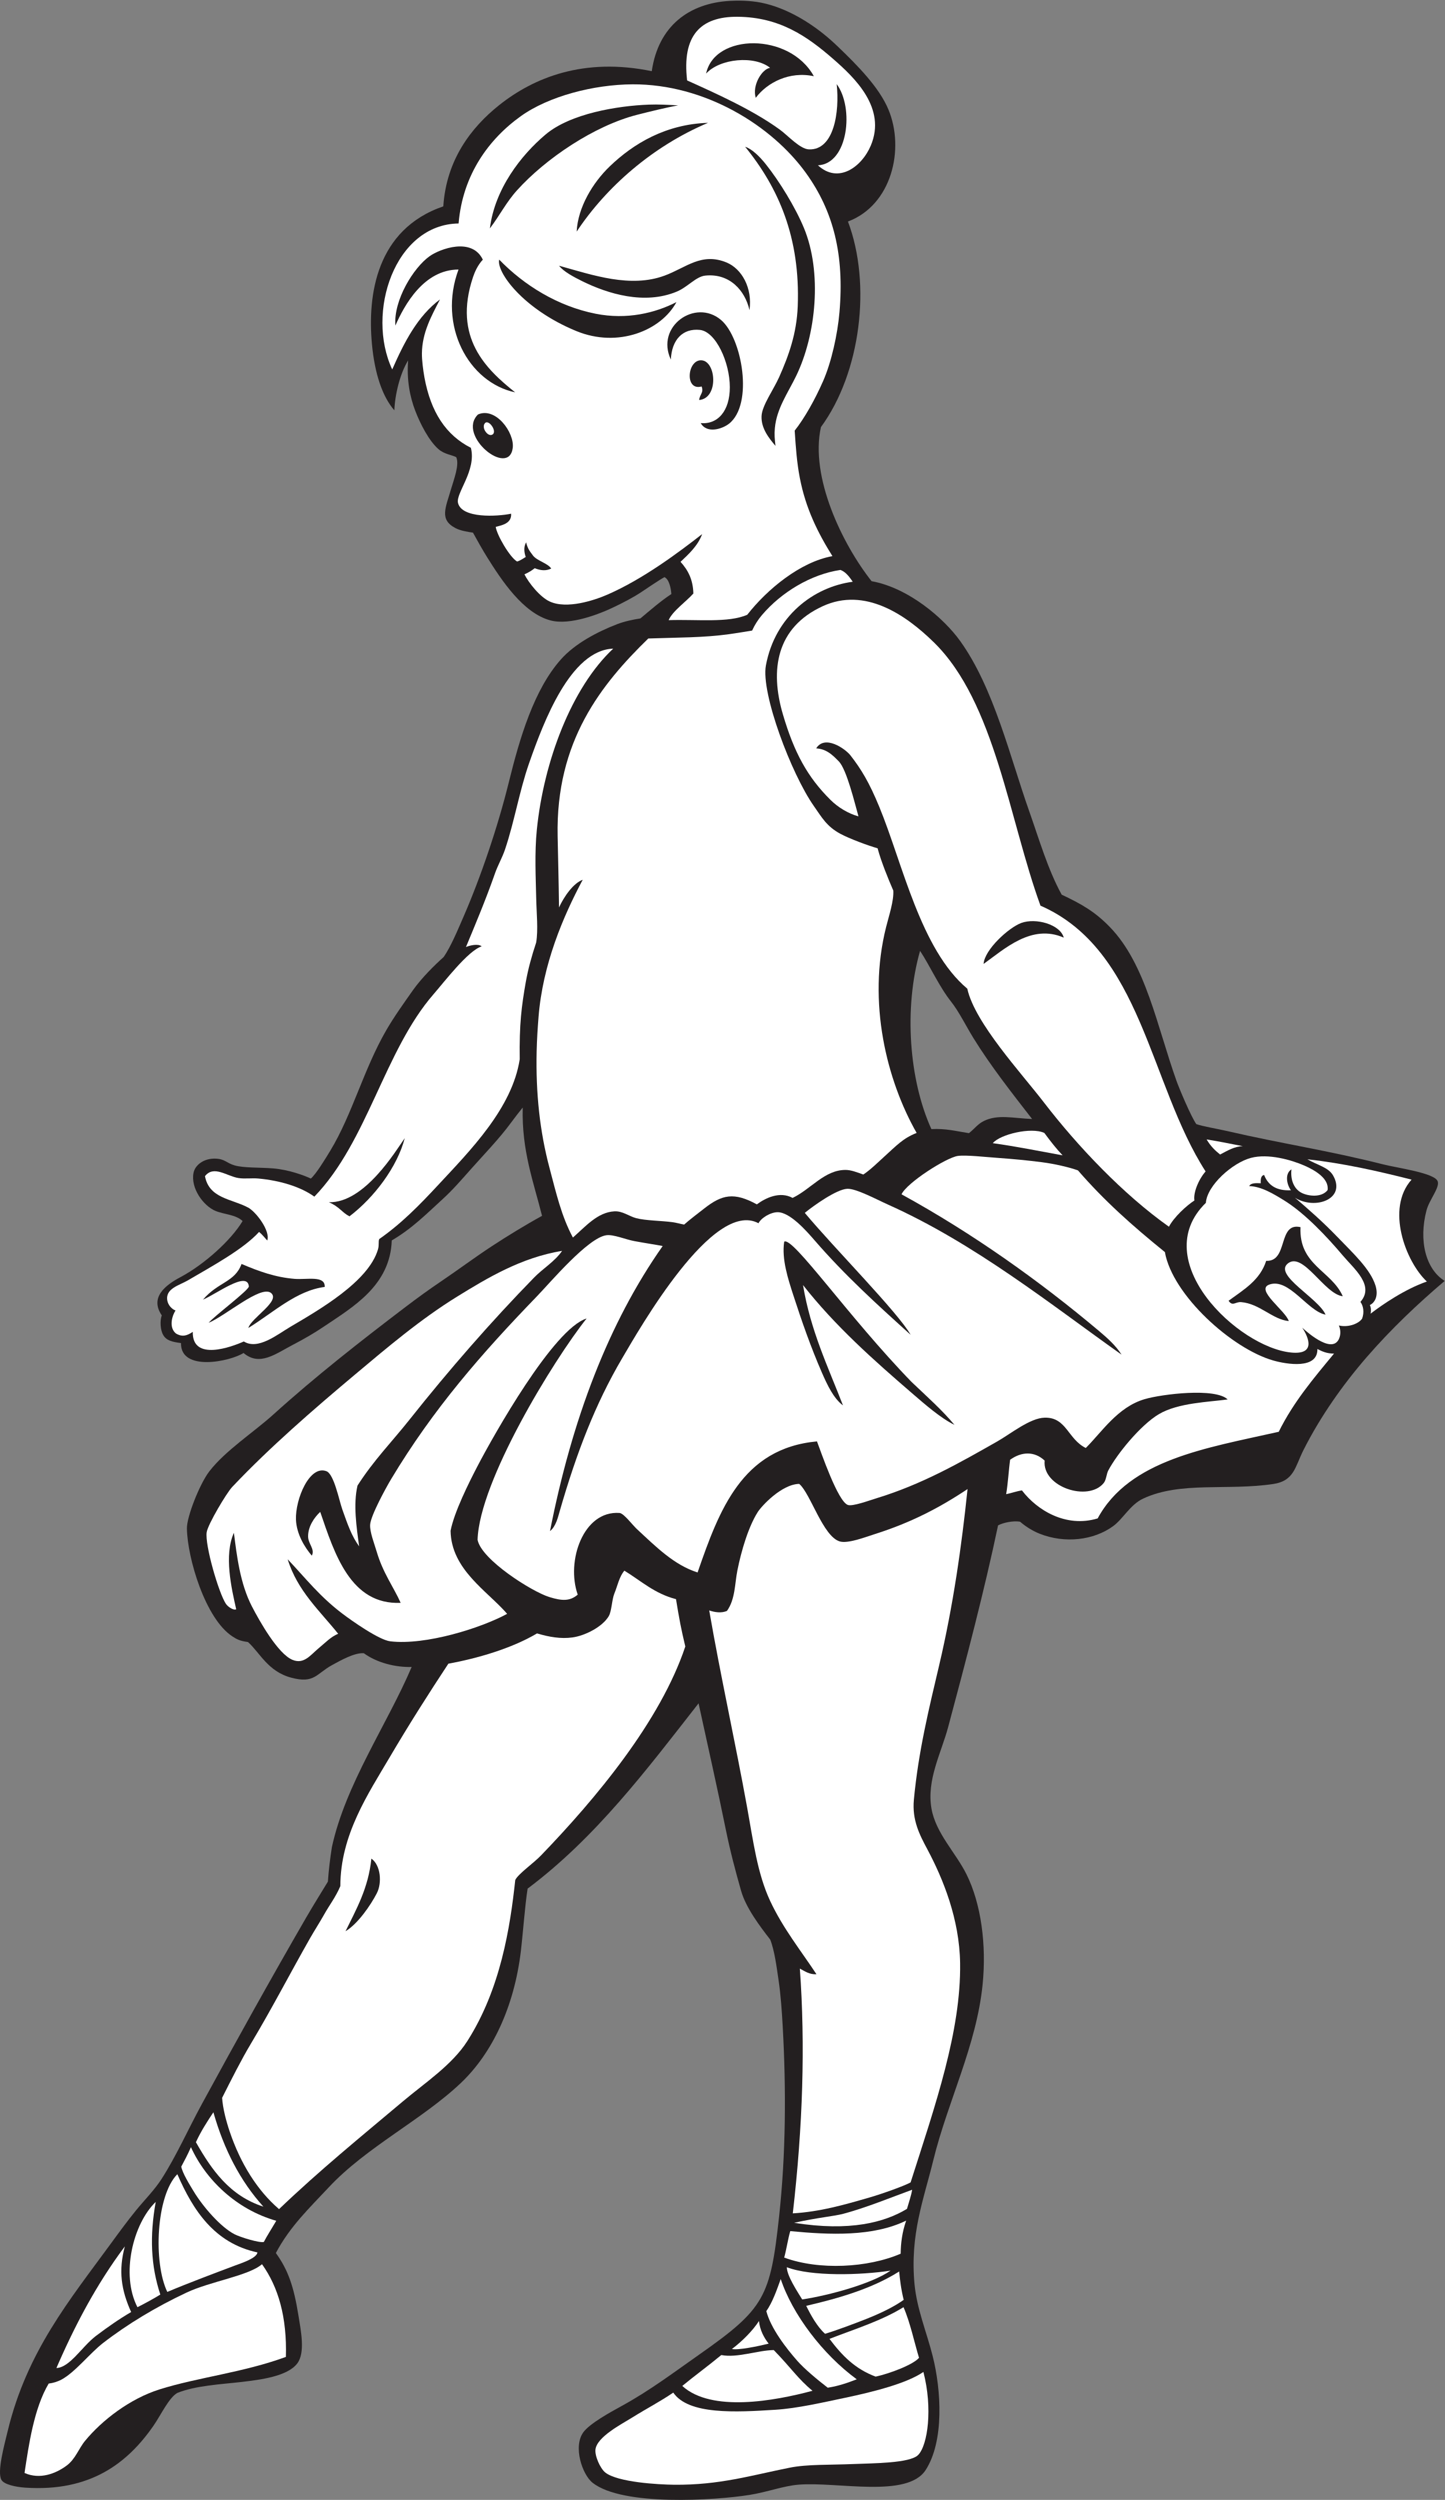
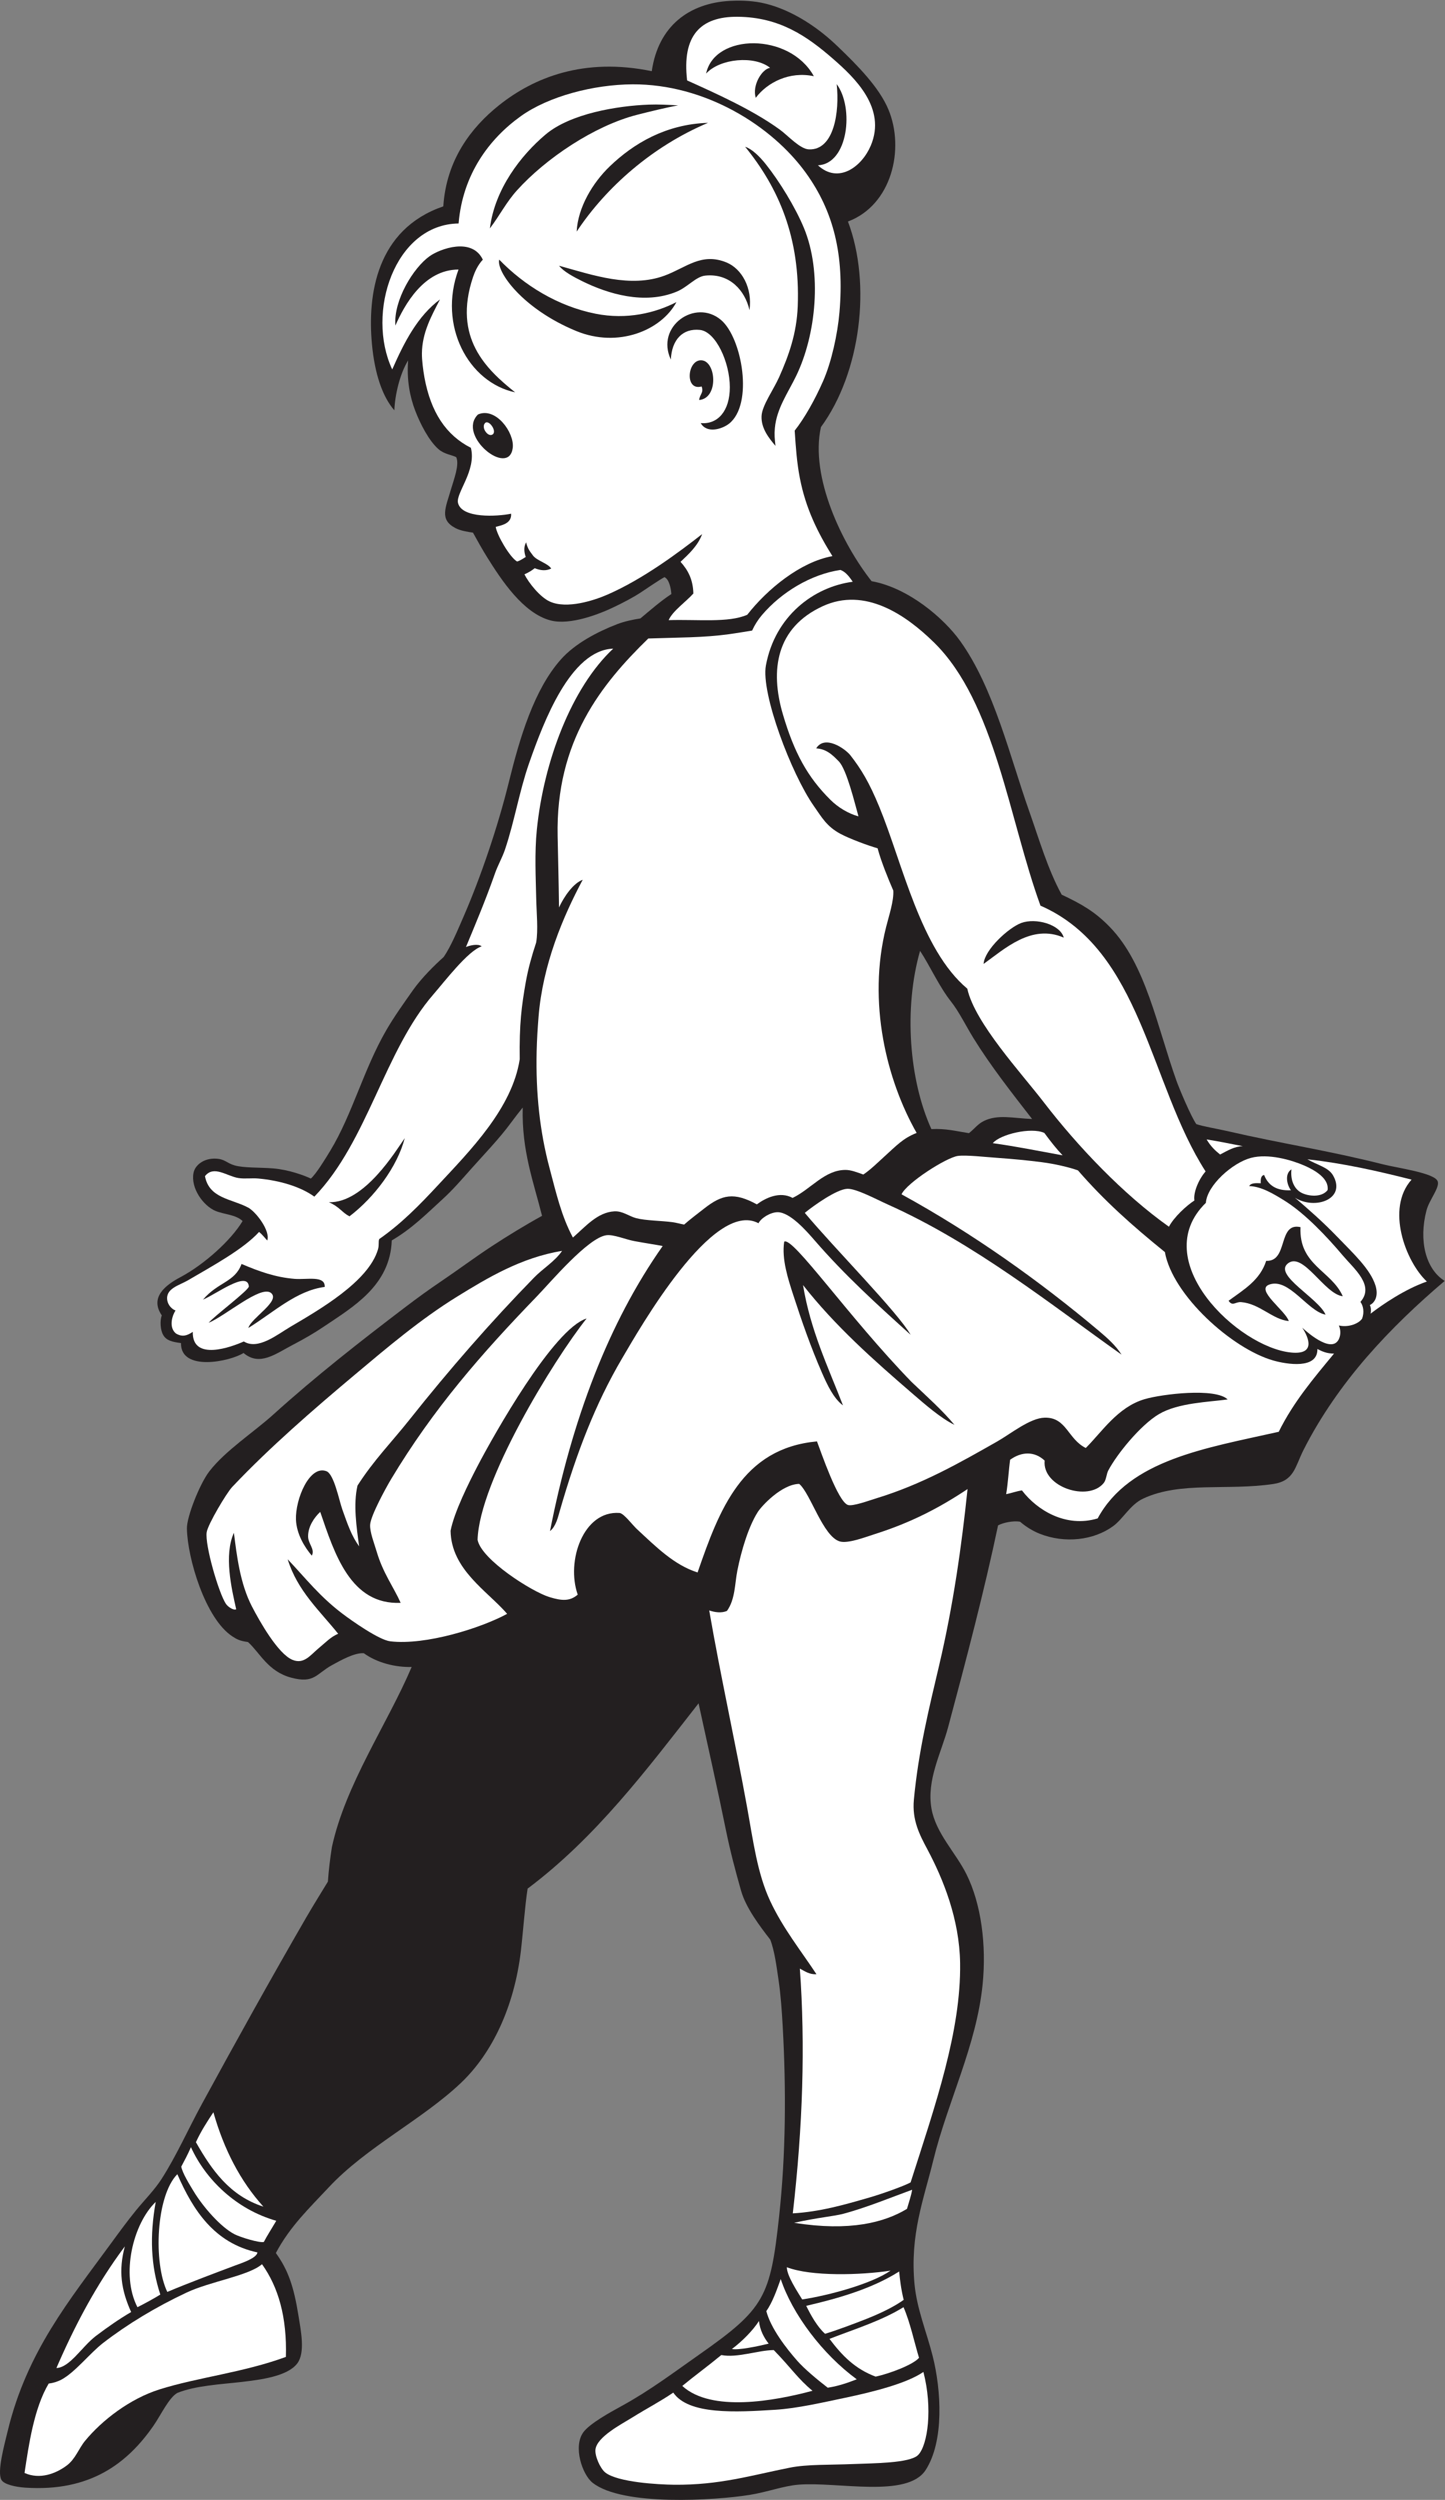
<svg xmlns="http://www.w3.org/2000/svg" viewBox="0 0 555.08 960.027" height="960.027" width="555.08" xml:space="preserve" id="svg2" version="1.1">
  <rect x="0" y="0" width="555.08" height="960.027" fill="#808080" stroke="none" />
  <defs id="defs6" />
  <g transform="matrix(1.333,0,0,-1.333,0,960.027)" id="g10">
    <g transform="scale(0.1)" id="g12">
      <path id="path14" style="fill:#231f20;fill-opacity:1;fill-rule:evenodd;stroke:none" d="m 2443.61,6563.81 c 68.15,-180.16 36.94,-435.65 -77.87,-592.22 -32.02,-143.74 61.47,-337.05 145.94,-443.91 106.72,-19.28 208.31,-107 255.13,-172.13 97.44,-135.49 144.09,-335.41 199.07,-490.44 27.71,-78.09 53.7,-168.22 93.62,-240.56 57.14,-26.99 95.98,-48.87 139.45,-93.91 103.06,-106.8 135.07,-284.31 191.21,-441.99 8.36,-23.49 41.74,-102.88 57.24,-125.06 17.85,-6.54 60.78,-13.55 89.99,-20.3 153.94,-35.6 293.02,-56.36 447.02,-95.42 43.91,-11.14 149.93,-24.92 158.65,-49.14 6.49,-18.05 -24.2,-53.18 -32.22,-83.65 -22.96,-87.37 -2.37,-169.26 52.3,-203.36 -77.69,-65.98 -154.77,-138.83 -225.56,-220.65 -67.79,-78.34 -132.58,-169.84 -181.49,-266.97 -24.12,-47.91 -26.47,-88.34 -86.82,-97.38 -132.48,-19.88 -266.91,8.36 -375.02,-42.07 -37.23,-17.38 -57.84,-58.48 -86.39,-79.32 -56.11,-40.95 -139.31,-50.54 -211.65,-21.95 -18.89,7.48 -39.46,19.78 -56.45,34.57 -19.29,3.79 -49.69,-2.77 -63.6,-10.51 -39.13,-186.64 -93.02,-391.56 -143.95,-581.54 -19.82,-73.91 -62.35,-151.72 -47.97,-234.06 12.47,-71.35 69.55,-126.51 100.9,-189.46 42.22,-84.82 58.01,-203.16 46.48,-317.83 -17.66,-175.84 -100.68,-336.84 -142.1,-506.191 -27.52,-112.461 -67.77,-213.886 -54.03,-357.558 6.8,-70.899 34.98,-137.969 52.24,-206.367 24.88,-98.516 33.44,-245.137 -20.11,-328.243 C 2614.86,4.336 2415.37,52.734 2301.66,43.906 2257.3,40.449 2212,22.566 2159.17,14.219 c -97.96,-15.449 -365.14,-33.273 -451.53,35.215 -29.81,23.66 -56.72,104.062 -26.58,145.418 18.03,24.738 75.63,56.679 110.44,75.703 81.34,44.465 150.66,97.023 223.8,148.312 188.26,132.051 204.69,165.313 229.95,398.496 19.42,179.297 20.43,365.747 10.36,545.627 -2.45,44.18 -5.5,89.94 -11.8,132.99 -5.75,39.25 -11.68,86.48 -24.25,118.22 -30.88,39.84 -70.13,91.91 -84,140.78 -15.68,55.23 -31.07,112.68 -43.94,176 -24.26,119.39 -49.22,229.16 -78.53,363.82 -150.29,-192.12 -295.7,-386.13 -492.62,-533.76 -7.29,-44.58 -13.91,-133.75 -19.52,-180.47 -19.28,-160.82 -82.79,-293.73 -172.15,-378.79 C 1217.39,1095.68 1056,1016.76 947.422,900.488 893.223,842.422 835.414,787.93 795,711.211 c 34.574,-48.047 51.352,-94.551 64.961,-179.531 7.082,-44.219 20.312,-107.539 -3.406,-138.653 -27.965,-36.679 -103.25,-46.66 -161.157,-53.339 -58,-6.7 -131.605,-10.176 -184.738,-31.661 C 486.238,293.691 463.184,243.711 441.977,213.215 366.563,104.734 259.121,22.844 72.688,35.293 46.324,37.059 11.301,44.102 3.879,58.086 -8.629,81.688 12.23,157.285 22.426,199.387 77.719,427.754 200.922,576.094 319.148,737.969 c 23.657,32.402 46.571,63.769 71.692,94.765 24.769,30.567 54.082,59.649 74.629,91.641 42.961,66.934 76.726,143.515 116.929,217.305 95.231,174.8 196.188,356.68 299.649,535.51 20.898,36.11 47.43,78.44 62.871,104 2.016,30.82 6.723,69.44 11.488,99.24 39.168,181.39 160.154,354.98 229.884,519.12 -46.5,-1.17 -99.58,11.86 -137.76,39.59 -26.31,2.32 -66.909,-20.62 -91.303,-33.96 -46.364,-25.34 -51.215,-54.48 -118.516,-36.29 -66.953,18.08 -89.832,71.89 -124.148,102.57 -23.68,2.92 -33.086,8.5 -44.84,16.18 -78.082,51.01 -129.606,225.17 -131.106,310.84 -0.59,33.67 36.727,128.26 64.352,164.29 46.078,60.06 127.797,112.66 184.996,164.36 122,110.23 251.045,211.13 381.585,310.31 33.42,25.39 66.85,49.63 101.31,72.91 50.74,34.28 96.97,69.01 147.27,101.95 43.46,28.45 95.85,60.6 143.89,86.94 -24.54,98.31 -58.91,187.25 -55.68,311.99 -13.14,-16.3 -23.79,-30.14 -34.27,-44.39 -33.24,-45.22 -75.54,-88.71 -114.85,-132.89 -24.8,-27.88 -51.43,-58.9 -80.51,-85.49 -48.24,-44.12 -89.57,-86.05 -147.71,-120.02 -4.51,-130.59 -112.81,-192.35 -196.105,-248.52 -27.168,-18.32 -55.297,-34.72 -88.739,-52.11 -49.707,-25.82 -95.703,-63.14 -142.332,-23.65 -38.879,-24.71 -181.785,-54.65 -180.246,28.55 -26.336,3.4 -41.605,7.54 -50.723,22.37 -9.199,14.94 -10.32,42.62 -4.621,57.4 -35.609,52.17 11.094,87.52 53.977,110.27 67.051,35.57 145.148,105.14 178.887,161.48 -19.489,18.81 -53.004,18.9 -77.707,29.05 -35.477,14.58 -72.598,65.96 -63.637,110.13 4.476,22.12 29.687,42.24 64.332,40.65 26.426,-1.22 30.902,-12.85 53.809,-19.42 27.089,-7.77 70.886,-5.52 111.367,-8.76 44.863,-3.59 90.261,-20.52 108.574,-29.26 15.695,14.05 40.527,54.85 55.519,79.51 64.085,105.43 96.355,235.25 162.375,348.88 22.52,38.76 50,76.98 75.16,112.76 26.25,37.35 63.95,74.11 89.84,97.32 20.99,30.85 39.82,76.38 57.15,116.21 49.72,114.36 98.87,259.25 130.1,385.86 31.71,128.58 72.56,267.54 150.47,355.2 39.98,44.99 103.63,78.98 162.34,101.57 20.34,7.83 45.73,13.2 66.75,16.46 28.8,24.11 60.07,51.29 89.18,70.19 -1.38,17.48 -6.37,42.33 -19.91,48.74 -15.01,-8.07 -54.4,-34.94 -67.42,-43.58 -23.49,-15.57 -51.63,-29.73 -73.37,-40.42 -44.36,-21.81 -131.05,-55.89 -187.99,-40.62 -78.8,21.12 -141.08,116.12 -182.51,182.41 -12.95,20.73 -30.86,52.59 -40.49,70.37 -13.71,2.05 -35.49,5.11 -50.95,13.31 -46.26,24.55 -28.06,57.94 -12.33,111.89 8.16,27.95 24.98,71.09 14.91,92.34 -11.92,6.28 -34.29,8.16 -51.28,23.16 -27.75,24.5 -52.24,72.74 -66.66,110.21 -15.9,41.29 -24.99,90.46 -20.56,145.27 -23.79,-38.45 -38.01,-99.03 -39.72,-143.79 -34.27,39.21 -56.77,105.33 -64.67,191.59 -12.9,140.9 12.63,329.77 205.76,396.06 8.6,133.5 79.95,227.13 160.98,291.61 99.01,78.8 243.62,138.33 439.7,97.77 19.02,130.71 107.88,195.89 225.14,202.58 21.26,1.21 56.76,1.49 90.35,-5.24 73.84,-14.77 152.23,-61.03 217.14,-122.95 62.1,-59.24 122.75,-121.31 149.29,-184.61 47.71,-113.94 9.71,-275.53 -116.52,-322.87 z m 207.8,-2101.15 c 29.16,-44.41 54.81,-102.71 89.88,-146.97 22.1,-27.89 42.98,-70.44 63.79,-104.11 49.72,-80.48 109.8,-156.86 169.2,-233.36 -55.35,2.38 -98.84,14.03 -138.88,-5.64 -17.9,-8.79 -26.21,-21.7 -43.09,-35.13 -38.1,5.85 -66.35,13.88 -108.28,11.71 -64.15,141.02 -79.97,347.51 -32.62,513.5 v 0" />
      <path id="path16" style="fill:#ffffff;fill-opacity:1;fill-rule:evenodd;stroke:none" d="m 2357.11,6725.78 c 87.69,4.16 104.5,166.37 54,233.91 8.78,-79.95 -7.54,-190.91 -80,-188.03 -25.81,1.02 -60.06,39.49 -83.07,56.32 -78.03,57.06 -184.93,104.89 -267.94,142.3 -15.07,128.88 37.9,184.56 146.25,183.4 119.67,-1.31 198.22,-54.91 274.49,-121.35 62.45,-54.4 154.41,-141.81 108.46,-249.97 -26.01,-61.2 -93.5,-111.07 -152.19,-56.58 z m -322.25,264.26 c 39.86,43.69 139.31,52.7 184.39,16.59 -23.71,-3.58 -52.4,-50.78 -41.33,-86.45 32.72,43.89 96.97,77.36 167.4,62.24 -69.71,126.62 -286.3,124.03 -310.46,7.62 v 0" />
      <path id="path18" style="fill:#ffffff;fill-opacity:1;fill-rule:evenodd;stroke:none" d="m 2398.84,5599.82 c -92.17,-16.57 -187.86,-95.17 -245.41,-168.89 -54.31,-24 -145.07,-12.76 -226.58,-15.55 11.44,26.3 48.68,51.77 71.24,76.66 -0.82,41.42 -16.47,68.7 -36.96,91.38 20.32,19.37 49.58,44.8 62.28,79.9 -65.96,-51.46 -168.93,-128.97 -272.69,-174.25 -38.17,-16.66 -116.9,-42.61 -166.37,-20.04 -28.32,12.91 -60.74,53.76 -73.03,78.35 12.48,5.51 20.91,10.88 29.63,17.66 17.16,-6.85 32.26,-8.22 47.58,-1.02 -9.65,15.21 -41.17,22.59 -52.24,37.12 -10.9,14.31 -15.78,20.79 -20.14,38.45 -8.06,-14.2 -5.19,-30.89 -1.04,-42.2 -8.93,-5.22 -16.24,-10.68 -25,-13.1 -20.99,12.27 -58.08,75.85 -61.58,99.82 13,4 46.68,7.91 44.42,37.97 -40.01,-8.26 -142.1,-14.13 -153.06,30.9 -6.94,28.51 53.57,93.4 37.08,158.93 -72.17,36.61 -115.56,103.34 -133.77,202.34 -3.89,21.13 -7.52,50.51 -7.34,69.54 0.58,60.45 27.93,108.71 52.07,155.55 -64.37,-47.81 -102.93,-122.74 -137.65,-201.7 -76.53,163.89 7.39,418.11 191.28,420.55 11.69,140.72 87.54,243.49 179.5,309.25 79.68,56.97 208.9,91.08 321.94,91.61 207.89,0.97 401.14,-118.17 500.37,-256.57 78.36,-109.28 110.18,-234.02 95.73,-400.44 -5.55,-63.72 -23.05,-143.15 -47.09,-197.9 -22.45,-51.13 -52.26,-105.21 -81.92,-142.75 3.43,-51.14 6.22,-91.62 14.77,-136.08 17.05,-88.8 52.24,-158.61 93.98,-225.49 z M 1869.81,6900.6 c -90.18,-3.49 -225.71,-25.47 -297.67,-86.18 -70.63,-59.58 -146.34,-156.56 -160.45,-270.51 29.28,38.78 46.9,75.04 78.09,109.67 82.89,92.02 223.27,186.29 346.13,217.69 36.05,9.21 82.96,20.62 118.3,27.26 -29.77,1.5 -57.19,3.13 -84.4,2.07 z m -112.95,-178.18 c -49.11,-47.26 -91.54,-117.99 -95.08,-187.67 84.23,127 217.61,245.53 378.65,313.41 -121.19,-3.96 -214.28,-59.06 -283.57,-125.74 z m 476.12,-753.6 c 5.22,56.21 37.13,100.38 60.96,149.3 58.08,119.16 75.94,299.52 22.56,427.7 -24.51,58.87 -70.11,133.68 -110.08,183.66 -17.79,22.22 -39.78,43.68 -59.11,49.7 96.3,-118.35 159.07,-261.3 151.58,-459.12 -3.03,-80.22 -26.7,-143.87 -53.25,-203.77 -16.56,-37.4 -49.84,-82.43 -51.03,-113.35 -1.35,-35.15 21.27,-63.22 40.12,-85.44 -2.2,21.05 -3.57,31.87 -1.75,51.32 z M 1363,6403.36 c 5.13,15.34 13.8,34.94 28.39,50.57 -31.07,65.29 -123.15,31.53 -153.58,9.8 -46.18,-32.98 -104.13,-126.38 -98.39,-199.65 25.81,58.85 81.88,161.3 181.9,161.41 -59.8,-161.16 28.43,-325.17 163.22,-353.85 -82.95,66.43 -179.94,156.96 -121.54,331.72 z m 730.89,42.38 c -72.57,30.01 -116.48,-14.92 -178.87,-37.84 -97.95,-35.99 -204.7,0.85 -303.91,28.57 12.21,-16.45 42.64,-32.59 65.28,-43.82 75.84,-37.63 181.07,-69.29 273.69,-30.85 32.01,13.28 55.25,43.47 82.56,46.23 70.23,7.09 114.49,-43.07 127.25,-99.64 8.95,64.54 -22.58,119.38 -66,137.35 z m -433.11,-197.47 c 120.39,-49.56 244.65,1.66 288.56,83.39 -60.86,-31.29 -142.86,-51.44 -233.05,-33.48 -108.61,21.61 -205.65,81.46 -277.74,155.93 -8.71,-34.83 67.41,-142.1 222.23,-205.84 z m 439.81,-267.15 c 71.71,55.77 38,247.68 -22.82,299.13 -74.16,62.72 -189.51,-18.9 -144.56,-114.07 2.67,57.52 34.51,90.41 83.53,85.41 45.82,-4.66 86.37,-92.97 86.44,-164.98 0.06,-68.96 -35.09,-107.98 -83.98,-103.5 18.7,-32.08 63.18,-16.14 81.39,-1.99 z m -79.97,182.92 c -40.51,0.92 -47.97,-89.14 1.17,-75.43 7.21,-17.58 -5.52,-22.53 -6.99,-39.04 57.04,5.06 49.13,113.47 5.82,114.47 z m -543.01,-252.07 c 5.22,43.38 -48.84,118.48 -100.19,95.95 -61.83,-60.96 89.71,-182.88 100.19,-95.95 v 0" />
      <path id="path20" style="fill:#ffffff;fill-opacity:1;fill-rule:evenodd;stroke:none" d="m 1397.93,5983.29 c 10.92,11.23 36.73,-25.56 20.28,-33.68 -13.12,-6.46 -32.32,21.3 -20.28,33.68 v 0" />
      <path id="path22" style="fill:#ffffff;fill-opacity:1;fill-rule:evenodd;stroke:none" d="m 2457.34,5526.01 c -113.36,-14.96 -224.12,-99.69 -250.2,-241.17 -14.72,-79.8 72.92,-311.64 137.85,-404.49 23.97,-34.3 37.46,-59.18 76.45,-80.3 25.55,-13.84 80.34,-34.37 107.54,-41.84 10.14,-38.23 32.21,-92.03 45.26,-121.75 1.91,-29.53 -12.15,-71.18 -20.67,-105.05 -54.7,-217.32 1.93,-442.4 87.96,-593.28 -39.65,-15.49 -58.35,-36.79 -95.2,-70.04 -13.88,-12.52 -39.06,-37.27 -58.54,-49.83 -18.83,6.91 -36.06,13.3 -50.93,13.31 -60.7,0.06 -99.46,-55 -152.78,-80.69 -36.76,20.08 -77.91,-0.04 -102.99,-18.58 -66.12,36.08 -100.4,28.09 -151.08,-11.38 -19.71,-15.35 -45.24,-34.81 -58.45,-46.81 -11.84,2.17 -23.15,5.49 -33.01,6.83 -32.14,4.41 -77.84,4.38 -105.27,11.64 -20.65,5.46 -39.06,20.96 -62.85,19.64 -48.73,-2.72 -82.98,-43.7 -119.48,-75.49 -33.22,62.06 -48.04,127.58 -67.45,200.71 -27.93,105.2 -39.73,214.71 -37,335.67 0.77,33.7 2.91,67.48 5.46,99.39 12.06,150.75 70.14,287.91 127.32,394.98 -27.02,-9.77 -53.85,-48.33 -68.32,-79.75 -0.96,76.73 -2.63,139.35 -4,205.17 -5.71,273.69 125.36,437.33 261.28,569.64 84.99,3.03 159.65,2.21 232.53,12.38 22.5,3.13 49.87,7.72 66.61,10.43 7.78,16.86 17.16,31.48 28.25,44.54 55.69,65.7 141.14,117.57 226.36,130.16 11.51,-4.39 21.46,-13.12 35.35,-34.04 v 0" />
      <path id="path24" style="fill:#ffffff;fill-opacity:1;fill-rule:evenodd;stroke:none" d="m 3062.19,3873.52 c -66.65,12.1 -131.98,25.46 -201.21,35.1 20.92,25.42 110.38,46.95 148.5,29.53 18.39,-24.83 34.58,-45.63 52.71,-64.63 v 0" />
      <path id="path26" style="fill:#ffffff;fill-opacity:1;fill-rule:evenodd;stroke:none" d="m 3477.16,3919.44 c 38.18,-6.26 64.82,-11.7 104.4,-19.46 -23.58,-0.53 -43.49,-12.4 -65.45,-24.07 -12.86,10.19 -27.11,23.13 -38.95,43.53 v 0" />
      <path id="path28" style="fill:#ffffff;fill-opacity:1;fill-rule:evenodd;stroke:none" d="m 3825.76,3773.35 c -17.58,-22.47 -56.03,-17.23 -74.23,-8.18 -21.96,10.93 -33.27,36.56 -29.86,68.04 -20.19,-12.82 -13.3,-44.46 -1.47,-60.29 -43.4,-2.07 -66.13,15.55 -77.34,44.13 -9.04,-1.84 -10.39,-11.76 -9.64,-23.9 -14.26,0.55 -28.59,1.19 -33.36,-8.22 34.46,-0.75 69.91,-22.09 101.52,-41.71 58.21,-36.13 121.3,-102.55 168.02,-157.93 32.8,-38.86 92.67,-86.75 51,-133.94 8.64,-11.7 11.62,-30.04 4.83,-48.38 -12.27,-16.99 -43.87,-25.45 -66.82,-19.47 3.7,-9.59 5.99,-20.61 2.2,-33.23 -16.09,-53.55 -90.42,10.47 -107.9,26.78 19.84,-29.86 38.47,-78.53 -31.93,-71.6 -153.28,15.1 -415.92,265.45 -245.76,431.26 3.59,50.63 76.94,115.51 129.86,129.52 49.91,13.23 116.12,-5.75 153.26,-21.85 30.88,-13.4 72.64,-37.56 67.62,-71.03 z m -176.91,-203.76 c -18.06,-56.05 -63.97,-82.44 -108.37,-114.96 11.57,-17.33 19.7,-2.56 36.09,-3.91 54,-4.39 90.52,-50.27 137.39,-54.63 -9.42,30.14 -97.91,90.67 -55.81,105.32 56.6,19.68 110.66,-77.54 161.83,-86.8 -20.82,47.89 -150.72,114.14 -108.59,147.56 43.99,34.91 105.28,-88.79 158.14,-94.49 -32.63,73.92 -126.87,89.2 -121.78,199 -66.54,14.95 -34.21,-99.86 -98.9,-97.09 v 0" />
      <path id="path30" style="fill:#ffffff;fill-opacity:1;fill-rule:evenodd;stroke:none" d="m 3767.64,3862.23 c 103.32,-11.57 201.75,-33.62 300.14,-58.64 -74.84,-83.43 -17.14,-236.23 44.07,-293.61 -62.81,-21.66 -128.35,-66.52 -162.12,-92.54 1.72,7.33 1.49,17.81 -2.11,24.85 14.61,7.01 25.36,26.5 16.16,56.25 -14.57,47.1 -64.75,93.22 -108.19,138.36 -45.32,47.09 -85.63,81.69 -123.86,114.63 57.3,-36.11 148.46,-4.5 110.15,63.64 -13.72,24.38 -46.63,30.47 -74.24,47.06 v 0" />
      <path id="path32" style="fill:#ffffff;fill-opacity:1;fill-rule:evenodd;stroke:none" d="m 2788.26,2912.15 c -17,-163.32 -41.33,-335.74 -81.83,-507.68 -29.78,-126.42 -59.9,-248.77 -72.84,-387.26 -5.52,-59.08 16.41,-100.9 38.72,-142.72 45.78,-85.76 92.63,-201.42 94.49,-328.03 2.89,-196.6 -71.7,-409.68 -142.64,-631.792 -17.31,-9.766 -81.45,-32.754 -118.23,-43.379 -75.02,-21.719 -142.04,-41.016 -221.28,-45.84 28.98,251.621 36.25,485.161 20.32,705.211 14.15,-7.53 28.27,-17.65 47.86,-16.25 -43.78,66.55 -96.53,132.05 -133.53,211.37 -36.84,78.95 -48.69,172.29 -65.84,267.01 -33.95,187.66 -77.32,382.52 -109.67,569.69 15.49,-5.33 35.48,-8.57 51.25,-1.25 23.9,33.44 22.16,77.52 30.01,116.88 11.24,56.27 31.54,124.86 58.4,167.46 11.32,17.95 68.87,80.31 119.62,81.5 32.46,-27.13 68.19,-150.76 116.57,-165.72 23.46,-7.25 73.74,12.26 103.07,21.6 102.98,32.81 184.32,75.06 265.55,129.2 v 0" />
      <path id="path34" style="fill:#ffffff;fill-opacity:1;fill-rule:evenodd;stroke:none" d="m 614.949,1116.76 c 30.457,-107.4 77.809,-198.713 144.121,-271.955 -97.023,31.25 -148.867,105.527 -194.484,185.725 14.352,31.29 32.215,58.9 50.363,86.23 v 0" />
      <path id="path36" style="fill:#ffffff;fill-opacity:1;fill-rule:evenodd;stroke:none" d="m 550.25,1016.19 c 42.074,-92.655 129.773,-179.022 245.84,-212.069 -8.352,-14.668 -27.149,-44.101 -35.777,-60.976 -11.684,-3.477 -66.778,13.085 -84.622,22.265 -39.562,20.371 -90.316,78.457 -117.605,123.535 -12.301,20.313 -32.293,52.539 -35.738,71.133 8.582,16.582 17.828,32.813 27.902,56.112 v 0" />
      <path id="path38" style="fill:#ffffff;fill-opacity:1;fill-rule:evenodd;stroke:none" d="M 511.051,938.34 C 555.742,835.684 617.129,739.609 741.938,712.969 739.664,695.879 694.094,681.523 676.492,674.922 623.645,655.039 543.785,625.176 482.117,599.16 c -40.656,84.317 -32.41,277.129 28.934,339.18 v 0" />
      <path id="path40" style="fill:#ffffff;fill-opacity:1;fill-rule:evenodd;stroke:none" d="m 2628.55,893.535 c -2.53,-16.445 -9.21,-35.566 -14.84,-55.058 -64.04,-38.848 -164.32,-65.918 -325.17,-40.176 68.15,15.234 115.14,18.828 142.17,26.074 66.58,17.871 137.16,47.051 197.84,69.16 v 0" />
      <path id="path42" style="fill:#ffffff;fill-opacity:1;fill-rule:evenodd;stroke:none" d="m 448.773,858.457 c -17.703,-98.496 -14.183,-183.73 13.231,-266.875 -16.09,-10.176 -46.637,-26.855 -65.914,-36.445 -49.004,94.941 -12.063,241.211 52.683,303.32 v 0" />
-       <path id="path44" style="fill:#ffffff;fill-opacity:1;fill-rule:evenodd;stroke:none" d="m 2611.33,804.609 c -11.89,-34.414 -15.49,-65.879 -15.88,-95.371 -94.27,-40.586 -234.7,-48.242 -335.57,-11.152 5.47,18.984 11.69,57.598 17.48,76.269 114.16,-10.976 238.42,-16.308 333.97,30.254 v 0" />
      <path id="path46" style="fill:#ffffff;fill-opacity:1;fill-rule:evenodd;stroke:none" d="M 359.734,730.273 C 341.008,660.547 349.039,605 377.887,541.191 344.145,521.504 309.922,497.715 276.625,472.5 236.441,442.09 201.508,381.367 162.574,379.902 c 52.754,121.875 115.317,241.075 197.16,350.371 v 0" />
      <path id="path48" style="fill:#ffffff;fill-opacity:1;fill-rule:evenodd;stroke:none" d="m 2604.25,576.328 c -24.35,-17.637 -61.64,-36.758 -106.91,-54.687 -33.8,-13.399 -86.42,-33.145 -119.63,-43.145 -21.57,19.082 -40.69,52.422 -54.36,80.606 98.96,22.793 192.63,51.171 267.83,98.964 2.03,-22.324 5.4,-51.464 13.07,-81.738 v 0" />
      <path id="path50" style="fill:#ffffff;fill-opacity:1;fill-rule:evenodd;stroke:none" d="m 2267.42,670.352 c 70.36,-27.188 213.58,-22.969 298.97,-9.844 -53.53,-37.559 -176.63,-71.192 -254.65,-83.047 -13.67,22.539 -43.93,67.461 -44.32,92.891 v 0" />
      <path id="path52" style="fill:#ffffff;fill-opacity:1;fill-rule:evenodd;stroke:none" d="m 2249.84,636.289 c 33.62,-101.191 120.61,-216.816 219.11,-288.867 -22.67,-8.613 -48.55,-18.652 -83.58,-24.238 -31.97,24.55 -67.75,54.961 -87.04,76.66 -32.91,37.07 -77.18,94.785 -89.96,143.965 18.15,26.308 29.65,59.55 41.47,92.48 v 0" />
      <path id="path54" style="fill:#ffffff;fill-opacity:1;fill-rule:evenodd;stroke:none" d="m 2603.73,555.215 c 19.34,-44.375 31,-100.938 44.68,-145.86 -16.79,-20.019 -85.3,-45.644 -124.98,-54.218 -59.37,22.129 -96.9,60.644 -133.05,108.808 73.14,28.321 150.45,52.227 213.35,91.27 v 0" />
      <path id="path56" style="fill:#ffffff;fill-opacity:1;fill-rule:evenodd;stroke:none" d="m 2187.17,515.352 c 2.63,-26.329 14.67,-48.399 27.94,-65.196 -32.65,-7.949 -86.23,-19.082 -105.93,-15.488 29.62,22.305 60.21,52.969 77.99,80.684 v 0" />
      <path id="path58" style="fill:#ffffff;fill-opacity:1;fill-rule:evenodd;stroke:none" d="m 2229.73,431.699 c 50.77,-52.109 69.66,-82.832 111.73,-117.344 -109.61,-29.335 -291.48,-62.628 -375.3,13.946 33.14,27.441 75.15,58.144 112.43,89.004 46.37,-8.867 103.58,13.457 151.14,14.394 v 0" />
-       <path id="path60" style="fill:#ffffff;fill-opacity:1;fill-rule:evenodd;stroke:none" d="m 2661.01,368.652 c 27.12,-104.55 12.69,-210.675 -15.03,-239.148 -23.54,-24.191 -131.17,-23.801 -186.05,-26.145 -68.3,-2.929 -132.95,-0.363 -184.23,-10.558 -109.45,-21.793 -202.22,-50.488 -332.95,-49.141 -45.95,0.48 -162.46,7.129 -198.19,35.031 -14.75,11.531 -31.05,48.094 -28.51,67.051 4.85,36.262 75.18,72.512 104.77,90.918 44.53,27.703 81.56,46.641 119.39,72.461 43.97,-64.402 180.44,-56.652 294.36,-49.433 63.27,4.003 135.24,20.781 199.89,34.296 84.67,17.696 179.73,42.266 226.55,74.668 v 0" />
+       <path id="path60" style="fill:#ffffff;fill-opacity:1;fill-rule:evenodd;stroke:none" d="m 2661.01,368.652 c 27.12,-104.55 12.69,-210.675 -15.03,-239.148 -23.54,-24.191 -131.17,-23.801 -186.05,-26.145 -68.3,-2.929 -132.95,-0.363 -184.23,-10.558 -109.45,-21.793 -202.22,-50.488 -332.95,-49.141 -45.95,0.48 -162.46,7.129 -198.19,35.031 -14.75,11.531 -31.05,48.094 -28.51,67.051 4.85,36.262 75.18,72.512 104.77,90.918 44.53,27.703 81.56,46.641 119.39,72.461 43.97,-64.402 180.44,-56.652 294.36,-49.433 63.27,4.003 135.24,20.781 199.89,34.296 84.67,17.696 179.73,42.266 226.55,74.668 " />
      <path id="path62" style="fill:#ffffff;fill-opacity:1;fill-rule:evenodd;stroke:none" d="m 1767.18,5333.36 c -120.82,-112.95 -200.2,-325.77 -220.07,-520.88 -6.93,-68.24 -3.09,-140.16 -1.86,-199.01 0.89,-42.29 6.01,-90.29 -0.1,-126.67 -12.77,-38.52 -23.12,-75.51 -29.93,-113.87 -12.14,-68.43 -19.02,-122.07 -17.53,-222.75 -21.7,-140.79 -142.23,-262.33 -235.08,-362.16 -53.8,-57.84 -104.98,-110.32 -169.7,-155.67 -3.33,-6.88 0.25,-16.54 -3.76,-30.08 -27.47,-92.72 -169.095,-173.64 -252.771,-222.99 -37.484,-22.11 -92.594,-67.4 -133.734,-41.96 -35.2,-15.66 -149.122,-58.12 -147.102,27.74 -15.895,-10.84 -29.844,-15.7 -48.375,-4.85 -19.316,15.69 -13.848,46.16 -1.375,66.39 -11.121,3.99 -21.023,15.74 -23.457,27.72 -7.223,35.47 34.387,44.61 58.742,58.86 70.262,41.16 160.5,90.02 205.5,139.73 8.692,-6.94 14.527,-14.88 23.52,-24.7 9.738,27.77 -32.688,82.92 -54.969,94.83 -47.746,25.53 -112.438,26.07 -124.445,90.52 25.269,32.35 62.933,-0.04 96.371,-5.38 18.375,-2.94 38.433,0.32 57.269,-1.41 63.254,-5.8 122.309,-23.88 161.578,-52.22 153.008,158.17 201.708,419.81 343.038,582.7 32.86,37.87 100.49,126.45 139.11,138.33 -9.99,8.71 -34.42,2.72 -45.28,-1.91 26.91,64.74 57.64,137.72 83.62,212.08 8.34,23.89 20.78,44.82 28.83,68.66 27.41,81.18 41.46,168.68 69.43,248.61 41.93,119.78 119.41,325.86 242.53,330.34 z M 947.734,3738.45 c 30.121,-12.76 37.387,-29.16 59.316,-40.67 72.24,55.01 138.01,143.22 159.34,225.3 -25.38,-35.73 -115.8,-187.37 -218.656,-184.63 z M 848.813,3517.7 c -55.301,4.57 -102.348,21.46 -152.75,42.96 -19.25,-52.95 -67.727,-51.71 -111.098,-102.85 38.394,16.12 128.277,84.22 132.164,38.19 0.891,-10.47 -103.617,-88.44 -115.707,-104.93 50.098,21.49 147.609,106.88 178.367,86.9 32.043,-22.66 -56.18,-72.77 -64.129,-101.76 73.403,45.35 138.27,107.62 220.047,118.24 1.934,33.95 -51.699,20.34 -86.894,23.25 v 0" />
      <path id="path64" style="fill:#ffffff;fill-opacity:1;fill-rule:evenodd;stroke:none" d="m 3474.23,3827.22 c -20.75,-23.84 -35.79,-61.62 -32.23,-83.66 -23.61,-15.42 -59.08,-48.26 -73.41,-75.67 -131.06,92.8 -262.57,231.11 -359.98,357.74 -65.99,85.83 -199.43,229.61 -221.14,328.14 -134.69,113.06 -186.01,359.58 -253.3,523.11 -28.58,69.48 -51.44,107.95 -83.08,148.64 -15.28,19.66 -74.31,60.62 -99.01,20.53 29.22,-2.08 45.83,-17.53 65.41,-37.8 22.79,-23.6 46.46,-123.21 56.43,-158.21 -30.17,8.42 -58.94,26.14 -80.27,47.21 -66.61,65.79 -105.04,136.51 -137.54,246.81 -37.68,127.9 -19.44,250 115.07,311.68 121.24,55.59 238.55,-24.43 320.13,-104.37 176.21,-172.64 216.51,-510.1 307.1,-758.49 292.43,-127.81 313.61,-513.86 475.82,-765.66 z m -531.32,715.74 c -36.09,-13.41 -105.68,-76.67 -108.47,-117.97 60.2,42.94 138.27,116.36 231.08,75.76 -10.09,38.07 -80.68,57.81 -122.61,42.21 v 0" />
      <path id="path66" style="fill:#ffffff;fill-opacity:1;fill-rule:evenodd;stroke:none" d="m 3796.43,3315.64 c 13.34,-6.89 27.21,-13.34 47.93,-13.24 -57.9,-70.08 -116.8,-139.08 -159.34,-225.27 -208.52,-46.9 -430.16,-80 -521.84,-249.59 -92.82,-27.79 -175.8,24.94 -218.19,80.76 -16.28,-2.46 -29.86,-7.79 -45.5,-10.94 5.48,31.92 7.12,68.75 11.48,99.24 32.62,23.42 69.6,25.35 99.46,-2.44 -7.61,-76.23 125.85,-119.63 170.32,-64.51 7.13,8.81 8.01,26.56 12.96,35.88 26.19,49.29 93.8,131.4 145.72,162.28 55.82,33.23 145.34,35.04 198.36,42.52 -35.01,34.14 -189.5,15.53 -239.51,0.72 -77.55,-22.94 -122.65,-94.19 -169.33,-140.6 -51.98,25.66 -55.43,88.89 -118.5,87.36 -42.45,-1.03 -98.01,-46.68 -137.41,-69 -105.51,-59.86 -215.24,-123.01 -347.81,-163.38 -20.09,-6.11 -68.24,-23.95 -81.91,-19.1 -28.91,10.21 -76.86,151.23 -89,183.12 -215.59,-19.86 -281.55,-196.89 -344.03,-377.57 -67.84,21.42 -120.24,74.31 -174.87,124.94 -13.11,12.13 -37.79,45.58 -50.13,46.46 -104.58,7.46 -154.49,-138.96 -120.39,-235.31 -22.78,-19.34 -45.27,-18.15 -81.6,-7.03 -50.23,15.35 -196.07,107.69 -207.05,164.92 4.78,168.44 218.64,517.58 314.22,637.69 -96.04,-30 -268.16,-337.2 -311.92,-420.6 -27.72,-52.83 -69.9,-137.68 -80.09,-191.06 1.89,-112.2 106.26,-173.35 163.02,-239.23 -74.71,-40.69 -234.34,-91.23 -336.71,-79.2 -32.45,3.81 -110.11,58.65 -136.797,78.75 -66.953,50.45 -106.668,102.46 -158.989,157.71 28.047,-91.05 91.996,-147.91 145.528,-214.69 -21.321,-8.82 -36.321,-25.25 -55.289,-40.85 -24.754,-20.38 -42.832,-47.93 -76.239,-34.32 -41.519,16.91 -94.171,109.9 -116.867,153.65 -34.765,67.03 -43.754,148.03 -52.09,212.4 -29.05,-64.51 -7.023,-159.8 6.657,-220.33 -7.817,-3.92 -24.051,7.17 -29.77,15.82 -20.851,31.53 -61.101,170.35 -55.246,206.43 3.719,22.95 57.16,112.83 73.395,130.02 106.957,113.28 234.511,223.75 353.947,323.94 92.29,77.44 189.28,159.83 295.05,224.98 85.36,52.58 184.1,112.39 301.8,131.32 -21.31,-30.81 -54.89,-50.42 -80.3,-76.43 -123.83,-126.74 -246.7,-267.62 -359.92,-410.38 -49.15,-61.97 -103.06,-116.71 -149.41,-189.35 -12.67,-54.32 -2.82,-120.04 4.75,-175.04 -21.79,29.84 -33,62.64 -48.648,106.76 -9.102,25.64 -23.629,101.27 -45.562,109.69 -49.082,18.78 -90.102,-81.41 -87.872,-139.61 1.61,-41.94 25.868,-80.67 45.711,-103.64 9.5,18.69 -10.23,33.75 -10.726,54.53 -0.676,28.7 17.465,55.26 34.93,71.53 41.125,-119.98 87.187,-268.3 231.827,-262.03 -19.72,44.37 -50.86,85.72 -68.78,146.44 -7.53,25.47 -20.53,57.62 -19.18,78.89 1.66,26.05 45.31,105.86 60.52,131.21 121.16,201.85 260.37,361.33 420.07,526.52 38.75,40.08 147.61,169.36 200.36,176.03 20.91,2.65 54.51,-12.16 81.01,-17.06 30.31,-5.62 57.81,-9.58 81.08,-14.05 -156.76,-222.89 -261.61,-500.25 -324.77,-821.4 17.26,13.77 22.96,40.04 28.61,59.61 46.95,162.54 100.64,304.82 179.66,438.92 49.55,84.07 262.14,458.89 392.56,388.46 7.63,15.28 34.49,31.76 55.07,31.82 35.79,0.11 82.99,-53.81 106.58,-81.03 87.8,-101.32 179.32,-184.13 276.83,-272.18 -36.68,64.63 -220.52,250.01 -305.04,351.29 24.59,20.28 91.25,67.9 122.33,69.38 25.51,1.21 86,-31.46 116.52,-45.08 250.89,-112.03 471.45,-289.2 673.98,-432.73 -16.17,25.84 -41.4,48.34 -64.69,67.93 -170.93,143.82 -363.92,281.42 -569.37,393.98 15.44,33.36 129.26,106.18 162.57,110.61 23.96,3.19 77.88,-3.19 117.46,-5.9 37.73,-2.59 84.28,-7.09 123.37,-12.08 38.92,-4.97 81.1,-15.06 104.97,-23.69 76.08,-87.62 155.96,-158.75 250.57,-235.35 21.75,-123.98 193.21,-278.32 312.02,-312.28 39.03,-11.13 128.65,-26.15 127.48,33.06 z m -1510.18,154.71 c 24.34,-75.12 50.45,-149.72 82,-222.17 15.99,-36.72 34.13,-75.09 61.01,-95 -42.96,111.2 -93.52,215.16 -115.14,346.64 92.42,-117.77 203.58,-216.28 315.03,-312.34 37.02,-31.91 81.68,-71 121.42,-90.43 -34.09,41.31 -80.8,82.91 -123.63,123.65 -182.51,187.93 -342.76,420.38 -367.06,404.1 -7.75,-50.09 11.25,-107.81 26.37,-154.45 v 0" />
-       <path id="path68" style="fill:#ffffff;fill-opacity:1;fill-rule:evenodd;stroke:none" d="m 1948.09,2594.98 c 9.14,-56.37 14.71,-86.19 26.81,-136.37 -72.27,-216.13 -258.15,-438.4 -415.9,-602.01 -22.4,-23.22 -65.03,-52.54 -74.12,-70.56 -14.83,-136.68 -42.05,-313.46 -138.05,-464.09 -43.88,-68.82 -121.42,-119.7 -185.22,-173.38 C 1041.05,1047.13 920.785,949.355 804.137,837.656 741.352,891.523 692.906,969.258 661.852,1061.31 c -9.832,29.12 -19.918,66.82 -21.75,97.03 27.773,55.08 55.078,109.36 82.218,154.82 64.129,107.45 108.774,194.95 170.309,303.44 12.723,22.44 28.969,47.46 44.043,74.32 11.808,21.03 31.273,46.85 44.125,77.32 0.137,147.46 79.923,265.37 141.783,370.49 57.36,97.46 114.83,187.46 169.51,270.31 82.92,15.12 181.68,43.54 255.47,87.21 34.85,-10.27 68.26,-16.25 102.26,-11.56 35.98,4.96 86.47,30.47 104.5,61.35 8.59,14.7 8.67,46.99 16.23,65.37 9.12,22.18 13.82,48.06 28.75,65.64 47.69,-29.18 87.06,-66.25 148.79,-82.07 z M 995.699,1638.2 c 35.241,21.18 71.781,73.91 90.141,109.38 15.45,29.8 11.39,81.13 -15.64,99.9 -8.59,-85.31 -43.54,-145.94 -74.501,-209.28 v 0" />
      <path id="path70" style="fill:#ffffff;fill-opacity:1;fill-rule:evenodd;stroke:none" d="M 823.844,411.934 C 701.188,366.875 570.012,353.105 459.641,318.34 374.078,291.367 293.496,229.082 244.871,169.797 226.699,147.629 217.324,117.527 191.863,98.719 160.641,75.637 115.066,57.938 70.707,77.559 c 12.066,80.046 27.109,186.308 69.66,257.656 11.688,1.152 25.746,5.449 36.465,11.172 39.438,21.015 82.207,76.269 120.211,105.625 70.219,54.218 151.922,103.633 240.586,145.273 68.953,32.403 178.937,48.32 217.371,81.738 47.227,-65.918 72.246,-152.988 68.844,-267.089 v 0" />
    </g>
  </g>
</svg>